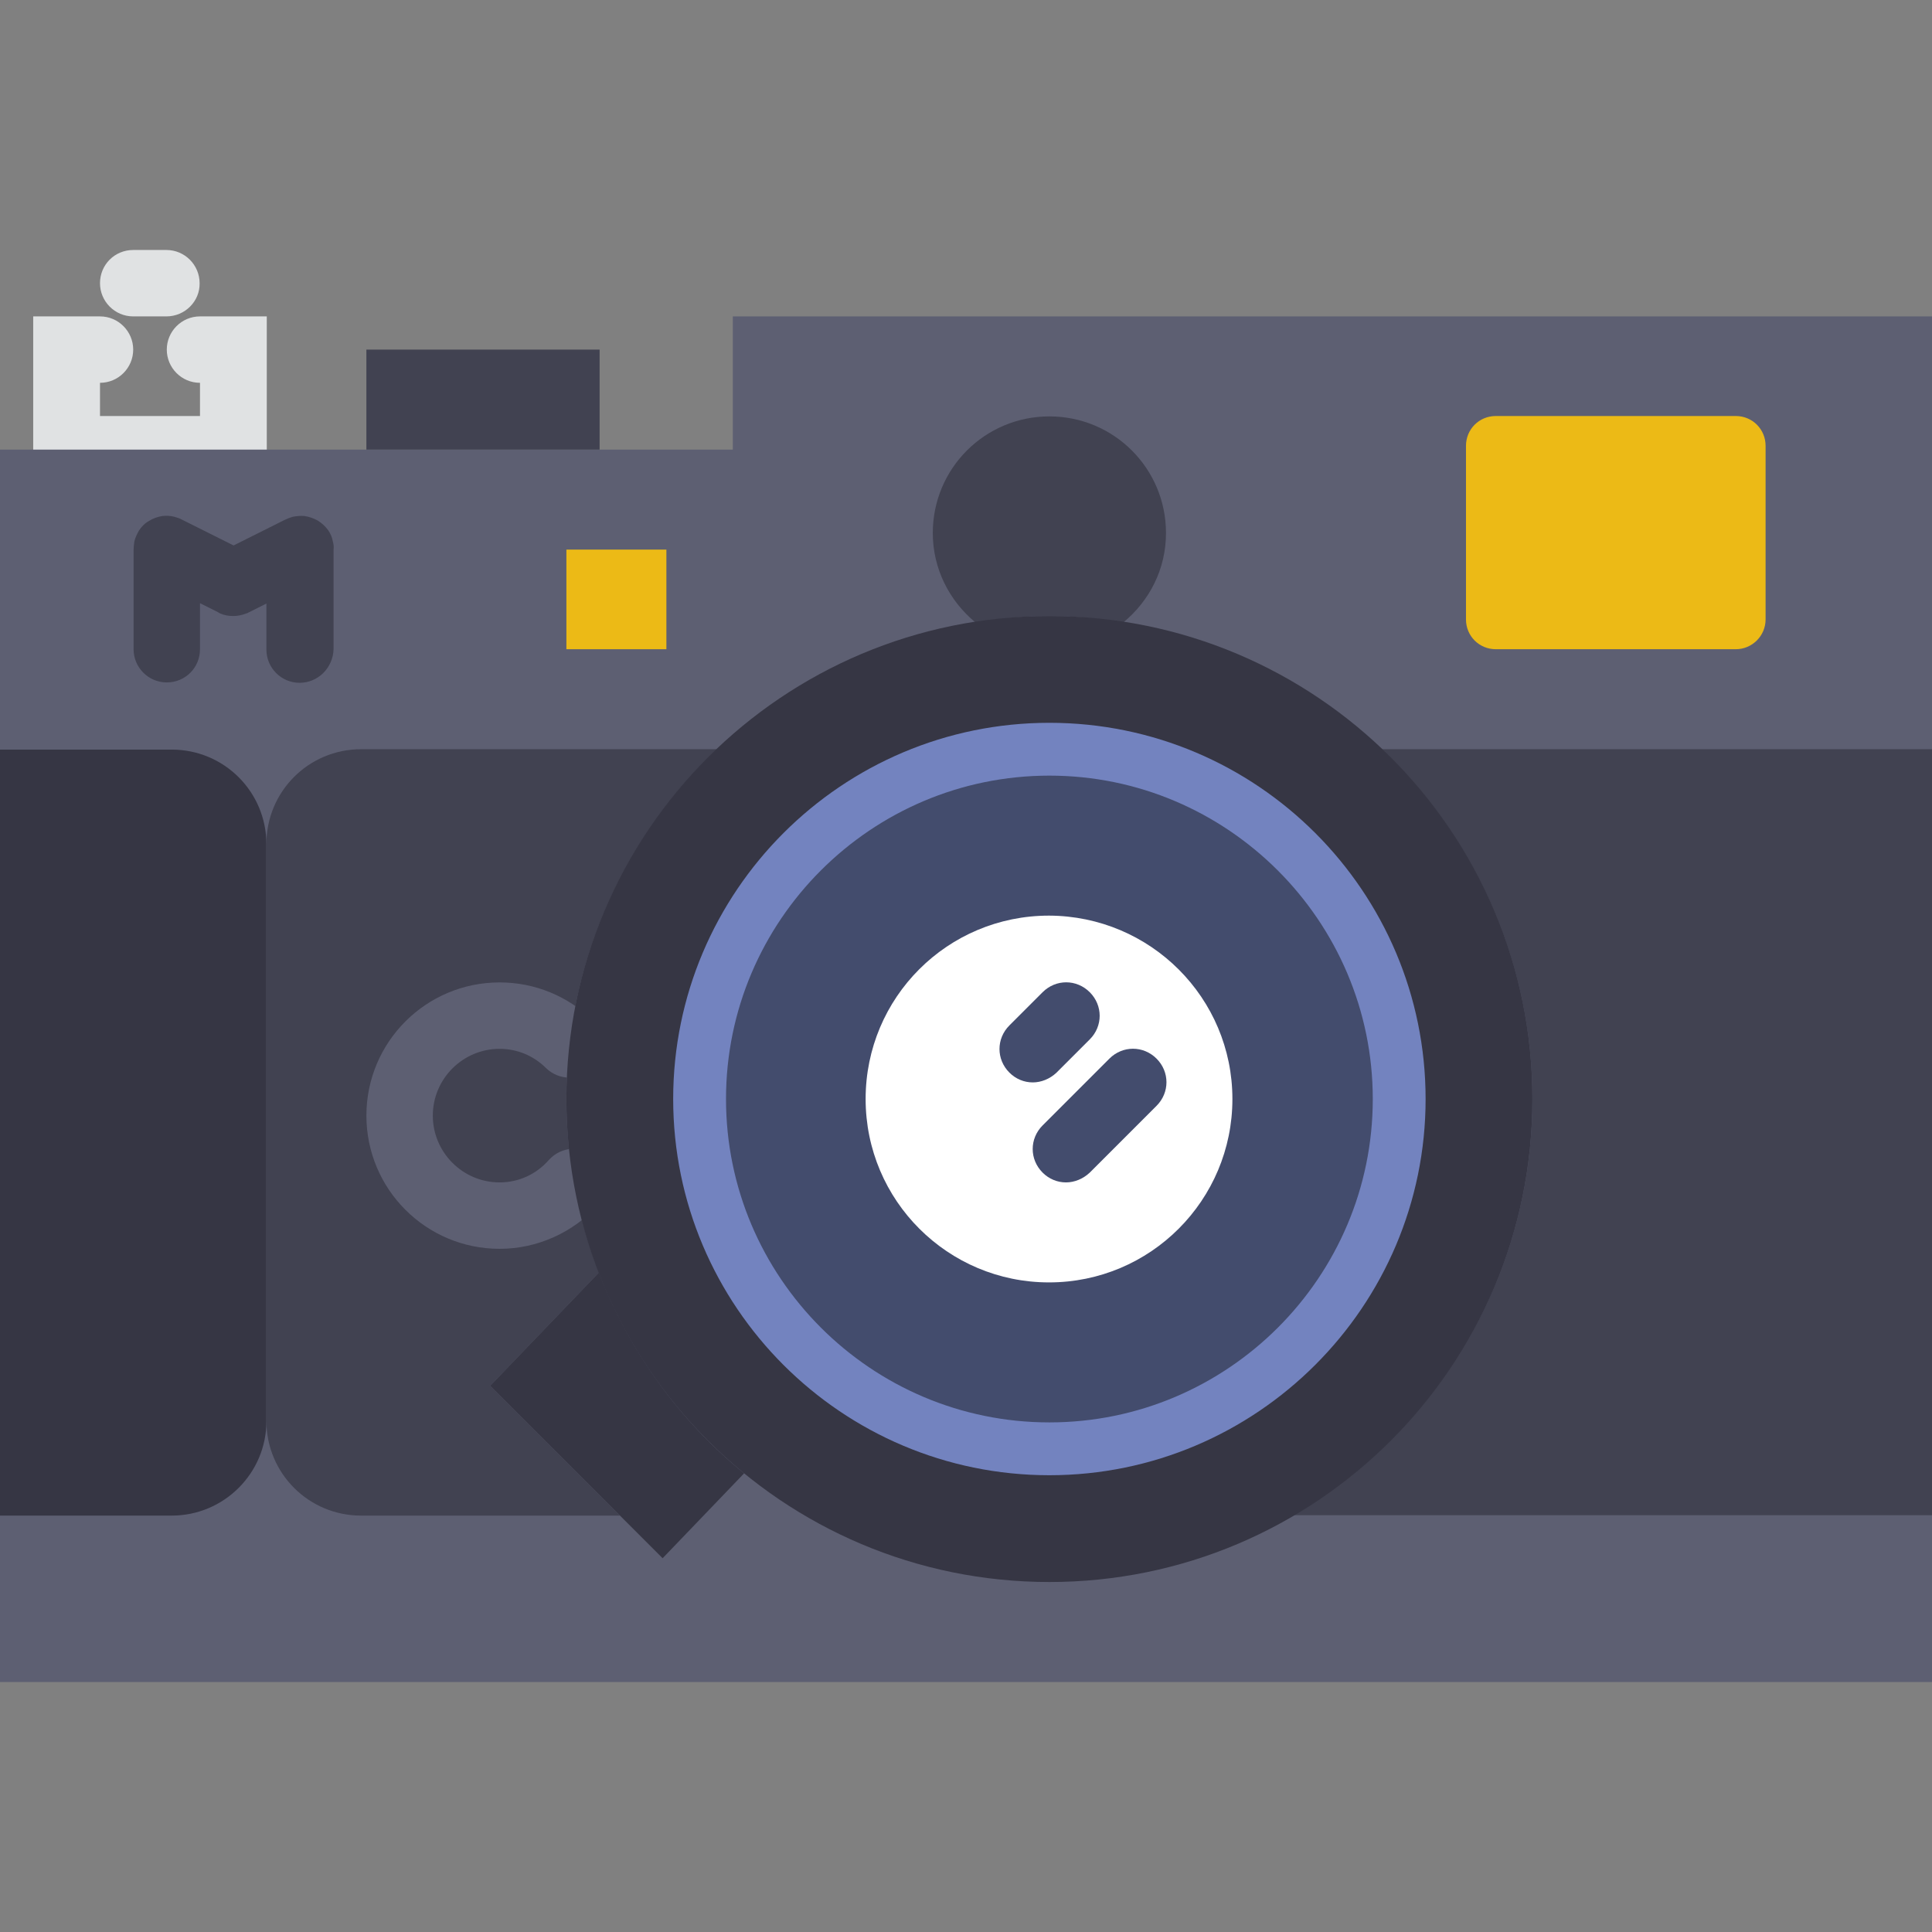
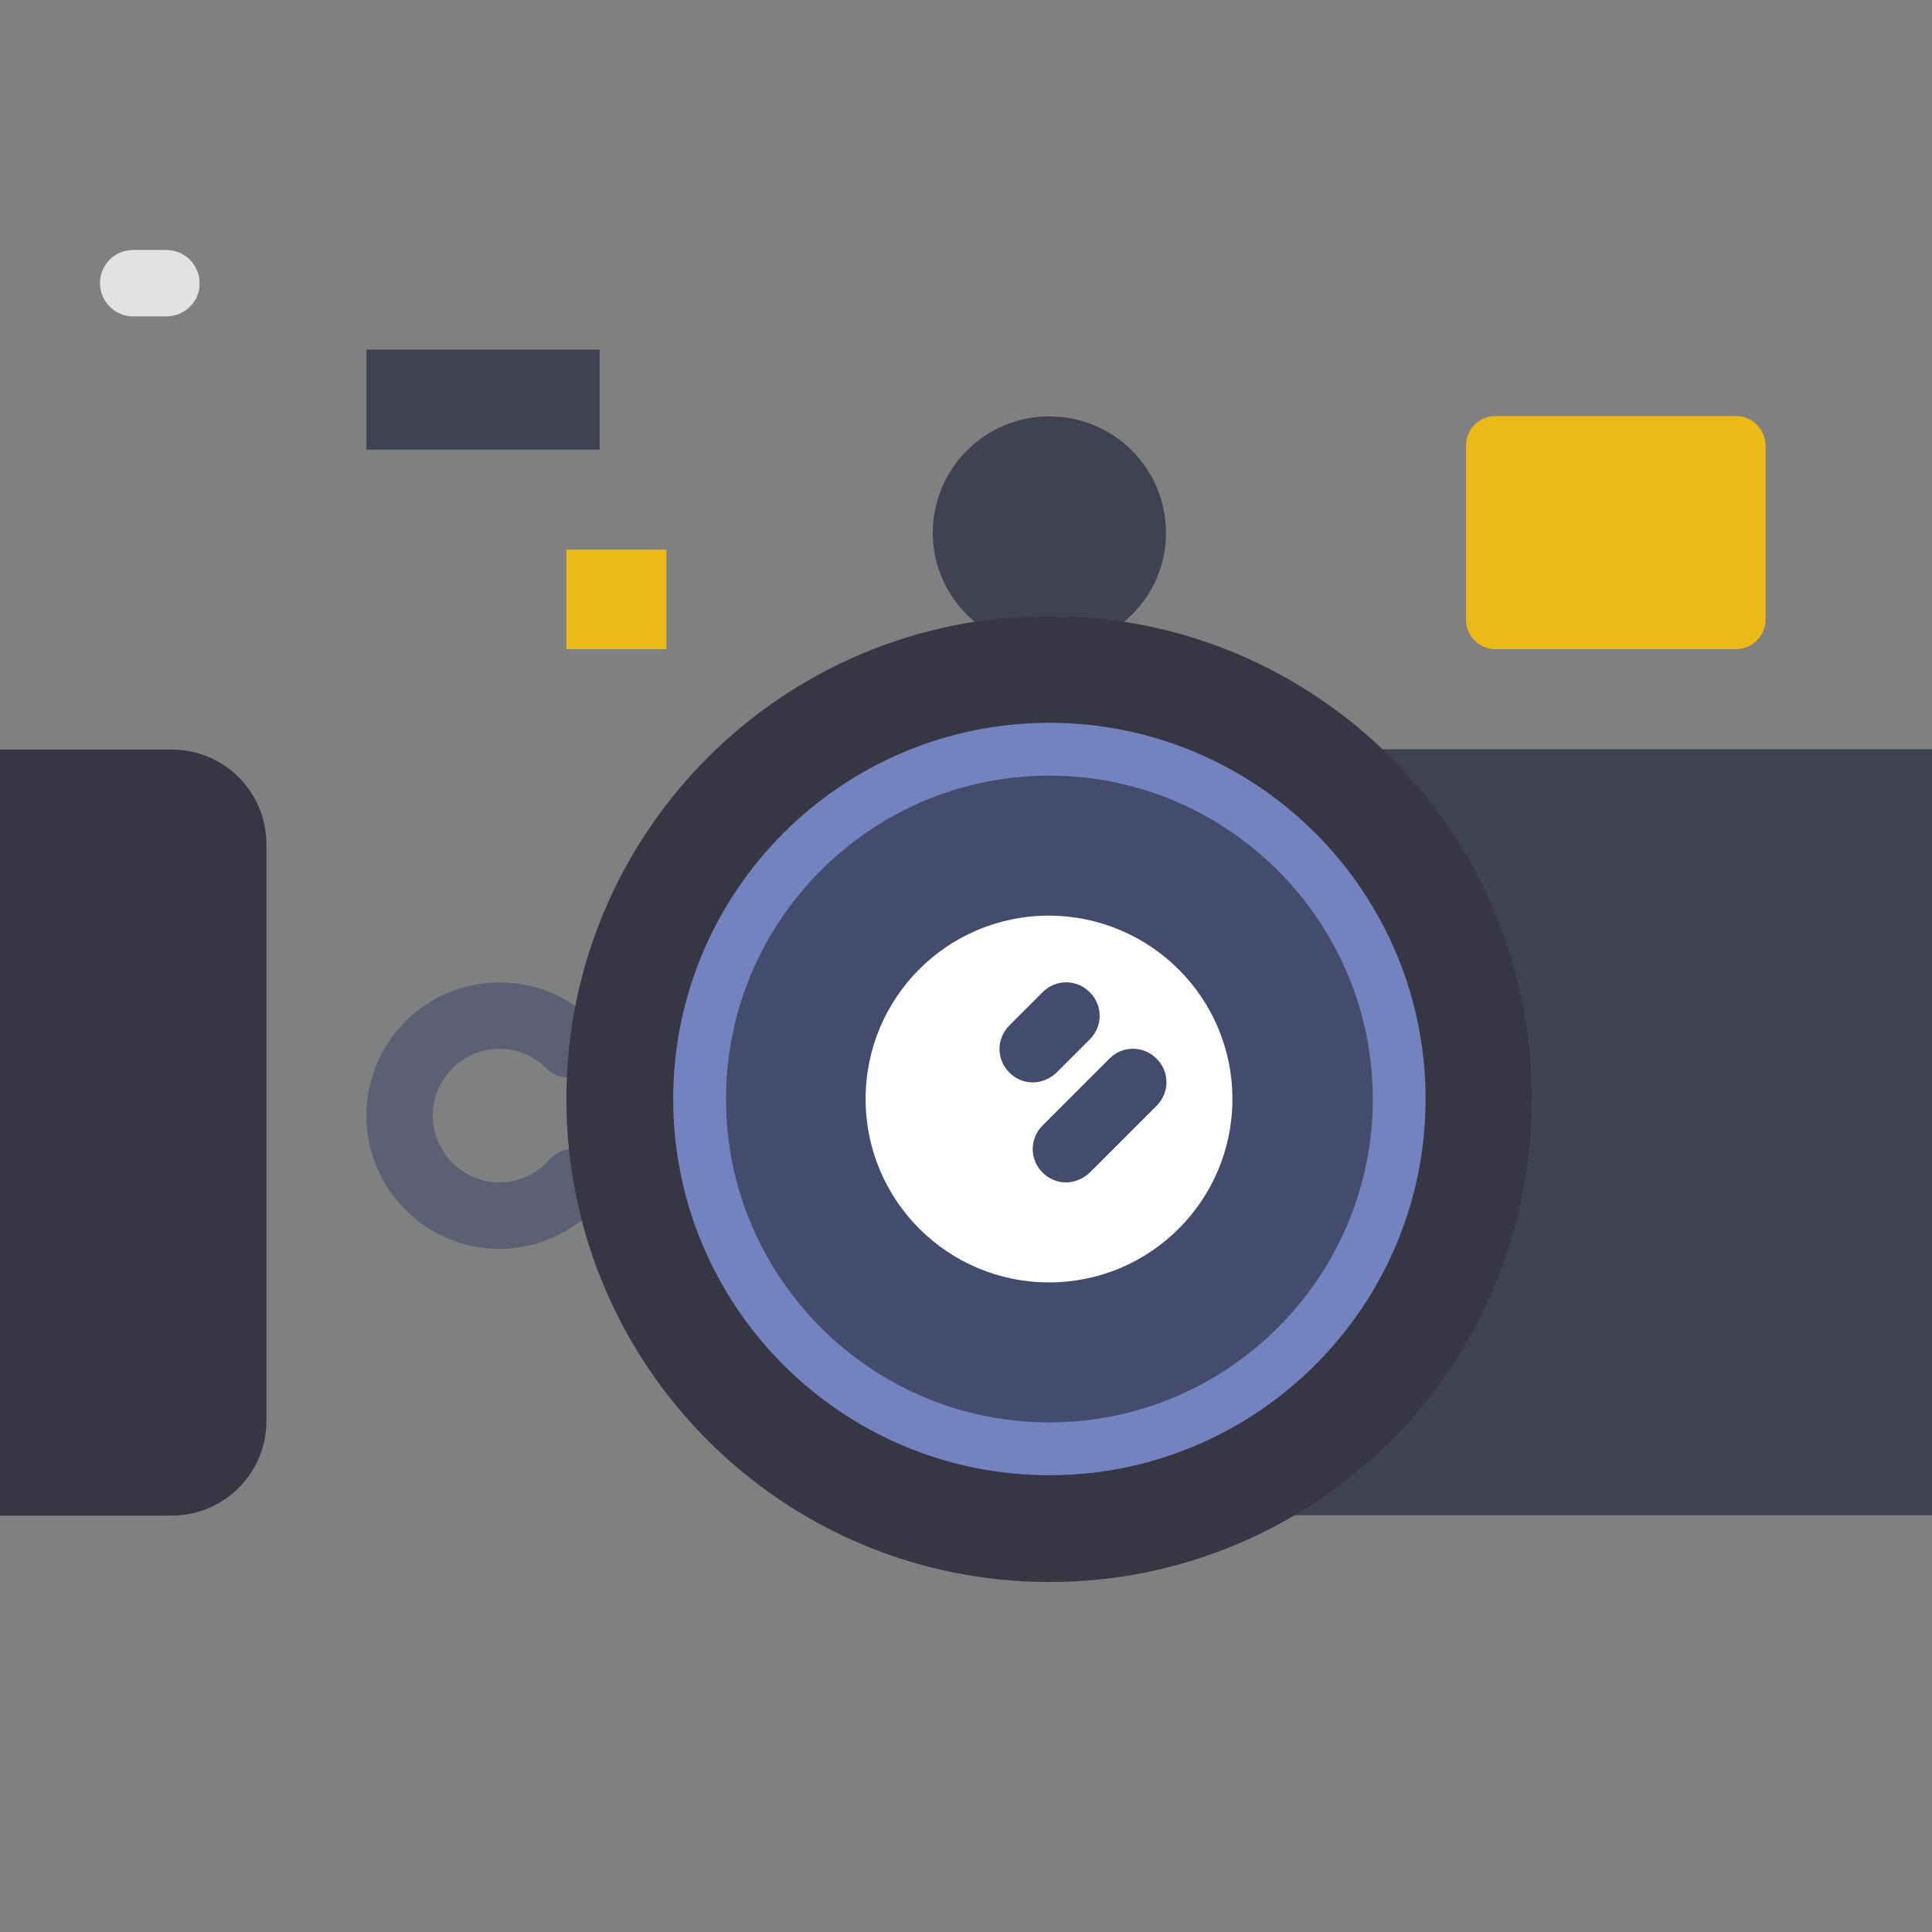
<svg xmlns="http://www.w3.org/2000/svg" height="800px" width="800px" version="1.1" id="Layer_1" viewBox="0 0 512 512" xml:space="preserve">
  <rect x="0" y="0" width="512" height="512" fill="#808080" stroke="none" />
  <g transform="translate(-1)">
    <g>
-       <path style="fill:#E0E2E3;" d="M71.6,127.95H9.8v-44.1h17.7c4.9,0,8.8,4,8.8,8.8s-3.9,8.8-8.8,8.8v8.8H54v-8.8    c-4.9,0-8.8-4-8.8-8.8s3.9-8.8,8.8-8.8h17.7v44.1H71.6z" />
      <path style="fill:#E0E2E3;" d="M45.1,83.85h-8.8c-4.9,0-8.8-4-8.8-8.8c0-4.9,3.9-8.8,8.8-8.8h8.8c4.9,0,8.8,4,8.8,8.8    C54,79.85,50,83.85,45.1,83.85" />
    </g>
-     <polygon style="fill:#5D5F72;" points="195.2,83.85 195.2,119.15 1,119.15 1,445.75 513,445.75 513,180.95 513,119.15 513,83.85     " />
-     <path style="fill:#414251;" d="M80.4,180.95c-4.9,0-8.8-4-8.8-8.8v-12.2l-4.8,2.4c-0.2,0.1-0.3,0.2-0.5,0.2   c-1.2,0.5-2.4,0.7-3.5,0.7l0,0l0,0c-1.2,0-2.4-0.2-3.5-0.7c-0.2-0.1-0.4-0.2-0.5-0.3l-4.8-2.4v12.2c0,4.9-3.9,8.8-8.8,8.8   s-8.8-4-8.8-8.8v-26.3c0-0.7,0.1-1.5,0.2-2.2c0.2-1,0.7-2,1.2-2.9c0.7-1.1,1.6-2,2.7-2.6c1.1-0.7,2.3-1.1,3.5-1.3   c1-0.1,2.1-0.1,3.2,0.2c0.7,0.2,1.4,0.4,2.1,0.8l13.6,6.8l13.6-6.8c0.6-0.3,1.4-0.6,2.1-0.8c1.1-0.2,2.1-0.3,3.1-0.2   c1.3,0.2,2.4,0.6,3.5,1.2c1.1,0.7,2,1.5,2.8,2.6c0.6,0.9,1,1.8,1.2,2.9c0.2,0.7,0.3,1.5,0.2,2.2v26.3   C89.3,176.95,85.3,180.95,80.4,180.95" />
    <path style="fill:#363644;" d="M46.5,401.65H1v-203h45.5c13.9,0,25.1,11.2,25.1,25.1v152.9C71.6,390.35,60.4,401.65,46.5,401.65" />
    <polygon style="fill:#414251;" points="98.1,119.15 159.9,119.15 159.9,92.65 98.1,92.65  " />
    <path style="fill:#ECBA16;" d="M461,172.05h-63.6c-4.4,0-7.9-3.5-7.9-7.9v-46c0-4.4,3.5-7.9,7.9-7.9H461c4.4,0,7.9,3.5,7.9,7.9v46   C468.9,168.55,465.3,172.05,461,172.05" />
    <g>
-       <path style="fill:#414251;" d="M367.2,198.55c24.5,23.3,39.9,56.2,39.9,92.7c0,47.1-25.5,88.1-63.4,110.3H513v-203L367.2,198.55    L367.2,198.55z" />
-       <path style="fill:#414251;" d="M130.9,367.25l28.8-30c-5.5-14.3-8.6-29.8-8.6-46c0-36.5,15.4-69.4,39.9-92.7H96.7    c-13.9,0-25.1,11.2-25.1,25.1v152.9c0,13.9,11.2,25.1,25.1,25.1h68.6L130.9,367.25z" />
+       <path style="fill:#414251;" d="M367.2,198.55c24.5,23.3,39.9,56.2,39.9,92.7c0,47.1-25.5,88.1-63.4,110.3H513v-203L367.2,198.55    L367.2,198.55" />
    </g>
-     <path style="fill:#363644;" d="M159.7,337.25l-28.8,30l45.7,45.7l21.6-22.5C181.1,376.55,167.8,358.15,159.7,337.25" />
    <path style="fill:#414251;" d="M259.5,164.95c6.4-1,12.9-1.7,19.6-1.7s13.2,0.7,19.6,1.7c6.9-5.7,11.3-14.1,11.3-23.7   c0-17.1-13.8-30.9-30.9-30.9s-30.9,13.8-30.9,30.9C248.2,150.75,252.6,159.25,259.5,164.95" />
    <path style="fill:#5D5F72;" d="M133.4,330.95c-19.5,0-35.3-15.8-35.3-35.3s15.8-35.3,35.3-35.3c9.3,0,18.1,3.6,24.7,10.1   c3.5,3.4,3.5,9,0.1,12.5s-9,3.5-12.5,0.1c-3.3-3.3-7.7-5.1-12.3-5.1c-9.7,0-17.7,7.9-17.7,17.7c0,9.7,7.9,17.7,17.7,17.7   c5,0,9.7-2.1,13.1-6c3.3-3.6,8.8-3.9,12.5-0.7c3.6,3.2,3.9,8.8,0.7,12.5C152.9,326.65,143.4,330.95,133.4,330.95" />
    <polygon style="fill:#ECBA16;" points="151.1,172.05 177.6,172.05 177.6,145.65 151.1,145.65  " />
    <path style="fill:#363644;" d="M407.1,291.25c0,70.7-57.3,128-128,128s-128-57.3-128-128s57.3-128,128-128   S407.1,220.55,407.1,291.25" />
    <path style="fill:#434C6D;" d="M371.8,291.25c0,51.2-41.5,92.7-92.7,92.7s-92.7-41.5-92.7-92.7s41.5-92.7,92.7-92.7   S371.8,240.05,371.8,291.25" />
    <path style="fill:#7383BF;" d="M279.1,390.95c-55,0-99.7-44.7-99.7-99.7s44.7-99.7,99.7-99.7s99.7,44.7,99.7,99.7   S334,390.95,279.1,390.95z M279.1,205.55c-47.2,0-85.7,38.4-85.7,85.7c0,47.2,38.4,85.7,85.7,85.7c47.2,0,85.7-38.4,85.7-85.7   C364.8,244.05,326.3,205.55,279.1,205.55z" />
    <path style="fill:#FFFFFF;" d="M327.6,291.25c0,26.8-21.7,48.6-48.6,48.6c-26.8,0-48.6-21.7-48.6-48.6s21.7-48.6,48.6-48.6   C305.9,242.75,327.6,264.45,327.6,291.25" />
    <g>
      <path style="fill:#434C6D;" d="M274.7,286.85c-2.3,0-4.5-0.9-6.2-2.6c-3.5-3.5-3.5-9,0-12.5l8.8-8.8c3.5-3.5,9-3.5,12.5,0    s3.5,9,0,12.5l-8.8,8.8C279.2,285.95,276.9,286.85,274.7,286.85" />
      <path style="fill:#434C6D;" d="M283.5,313.35c-2.3,0-4.5-0.9-6.2-2.6c-3.5-3.5-3.5-9,0-12.5l17.7-17.7c3.5-3.5,9-3.5,12.5,0    s3.5,9,0,12.5l-17.7,17.7C288,312.45,285.7,313.35,283.5,313.35" />
    </g>
  </g>
</svg>